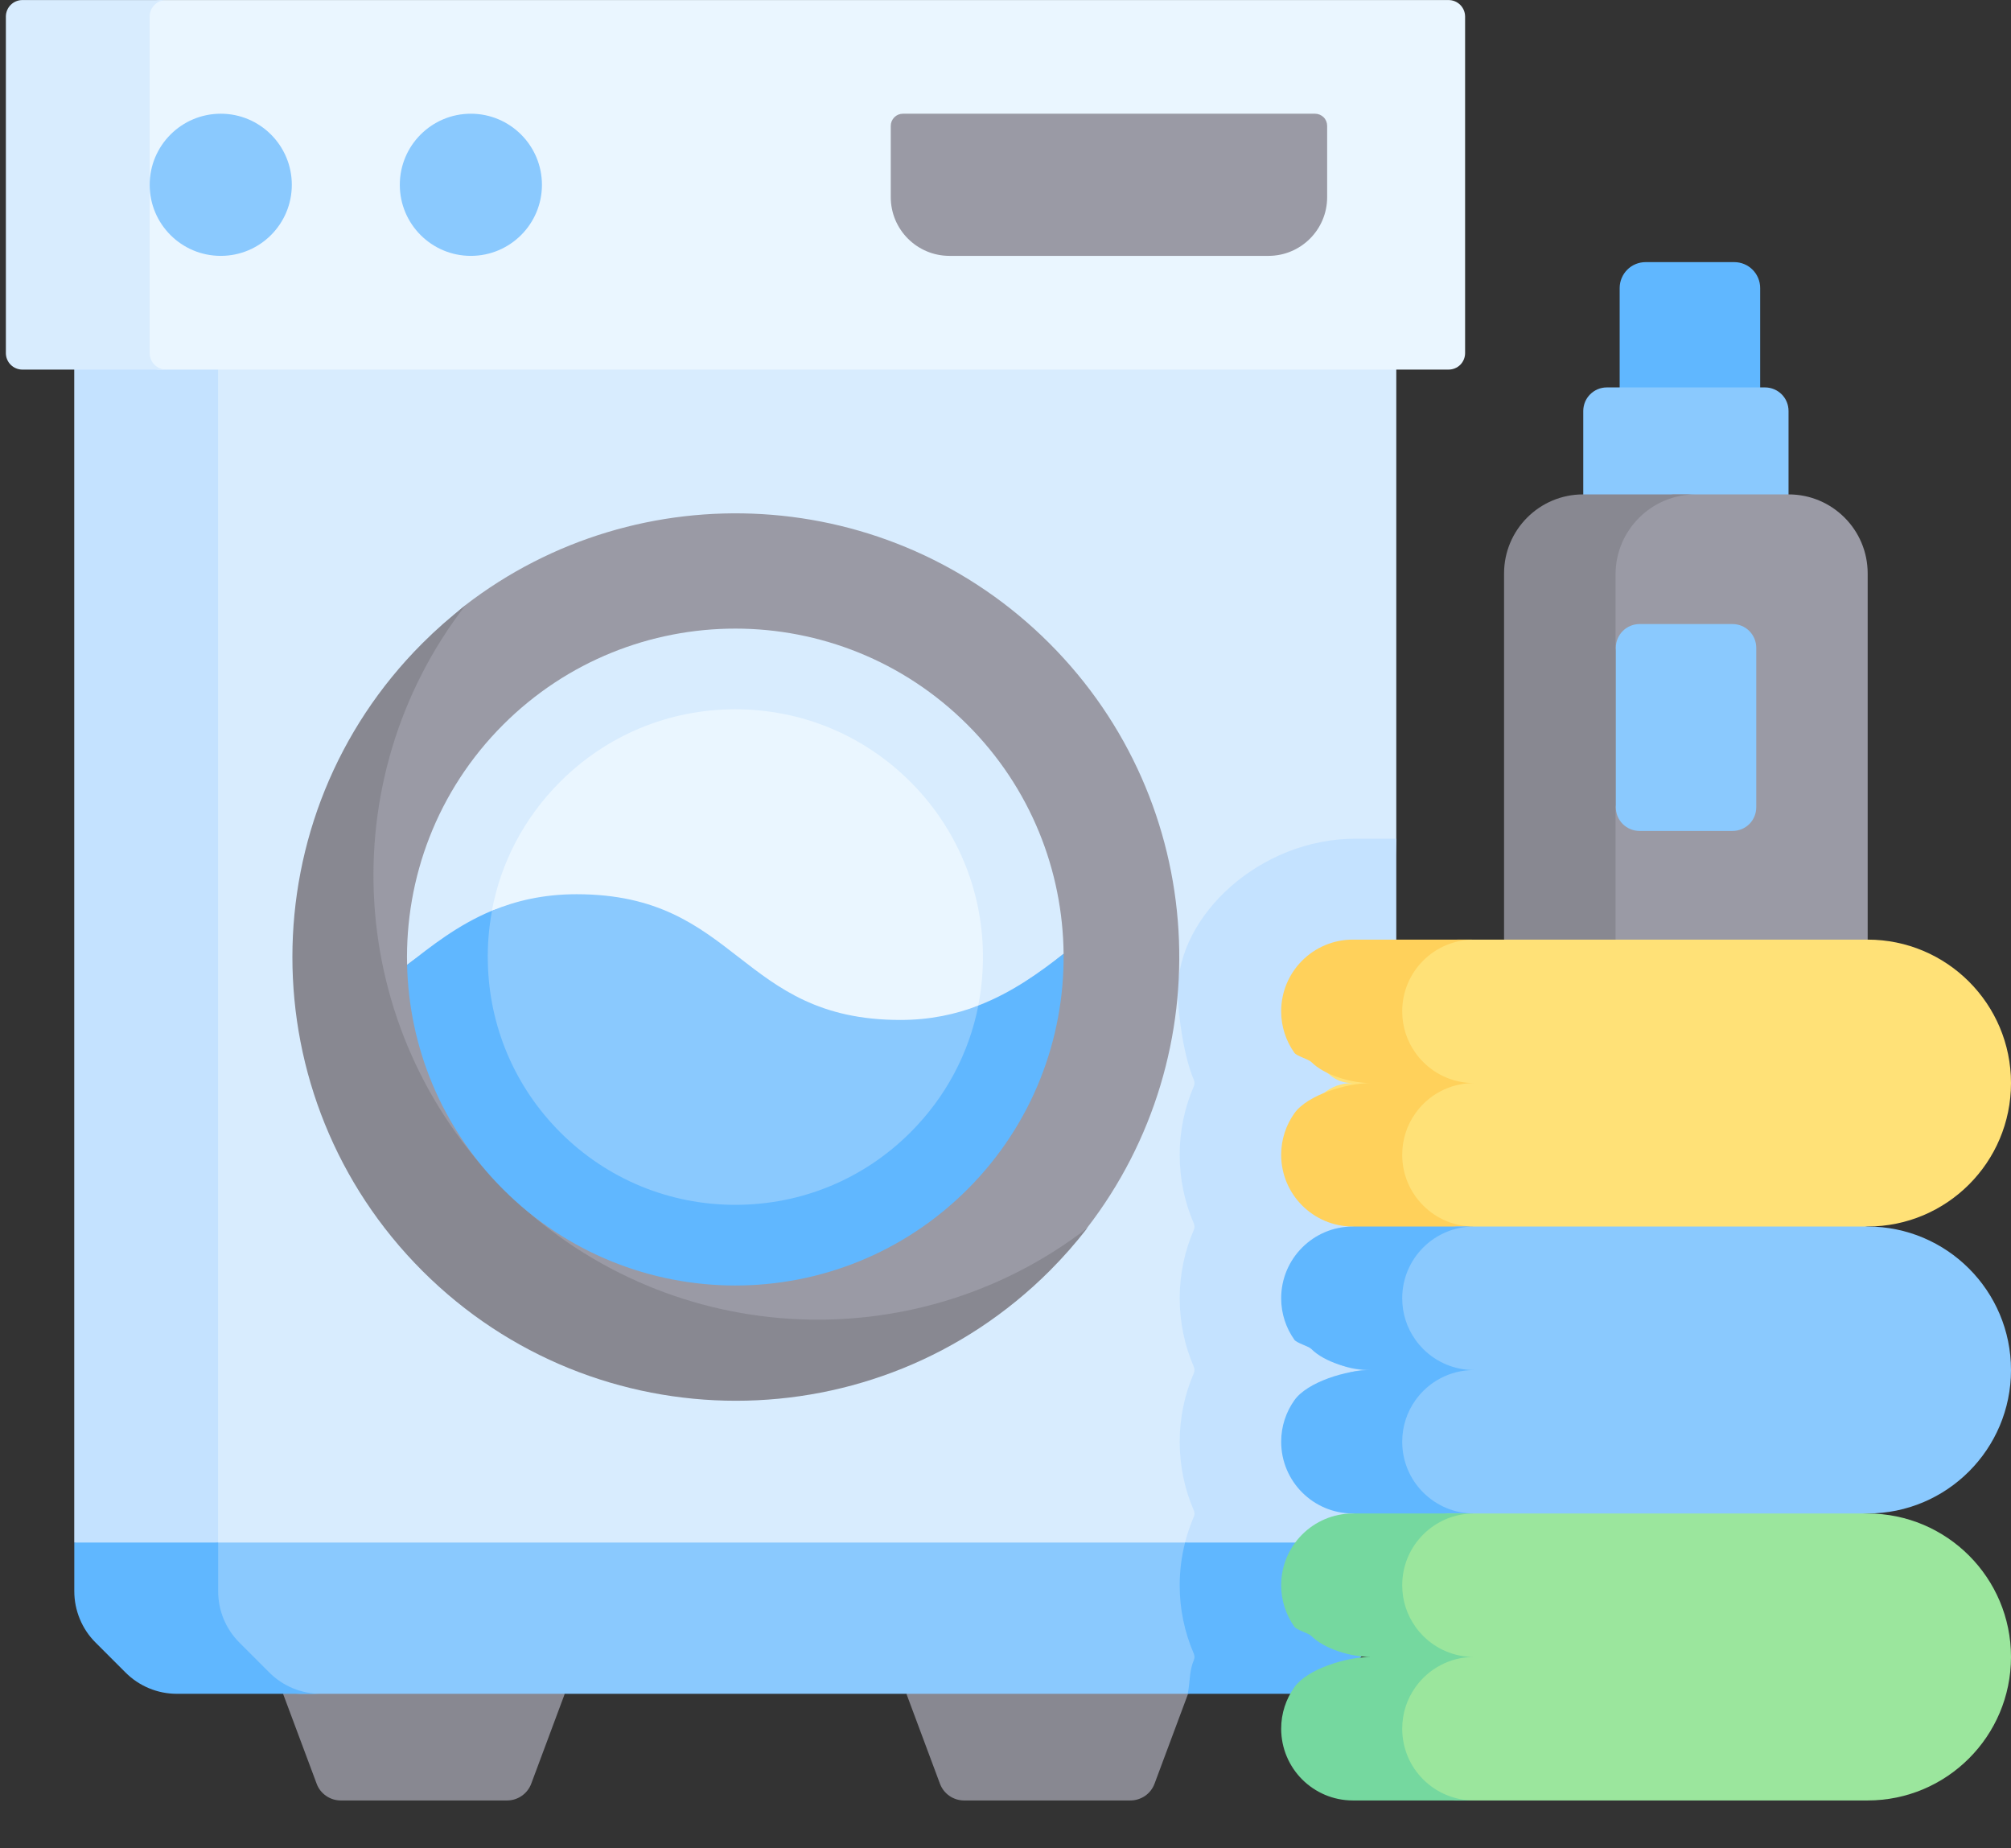
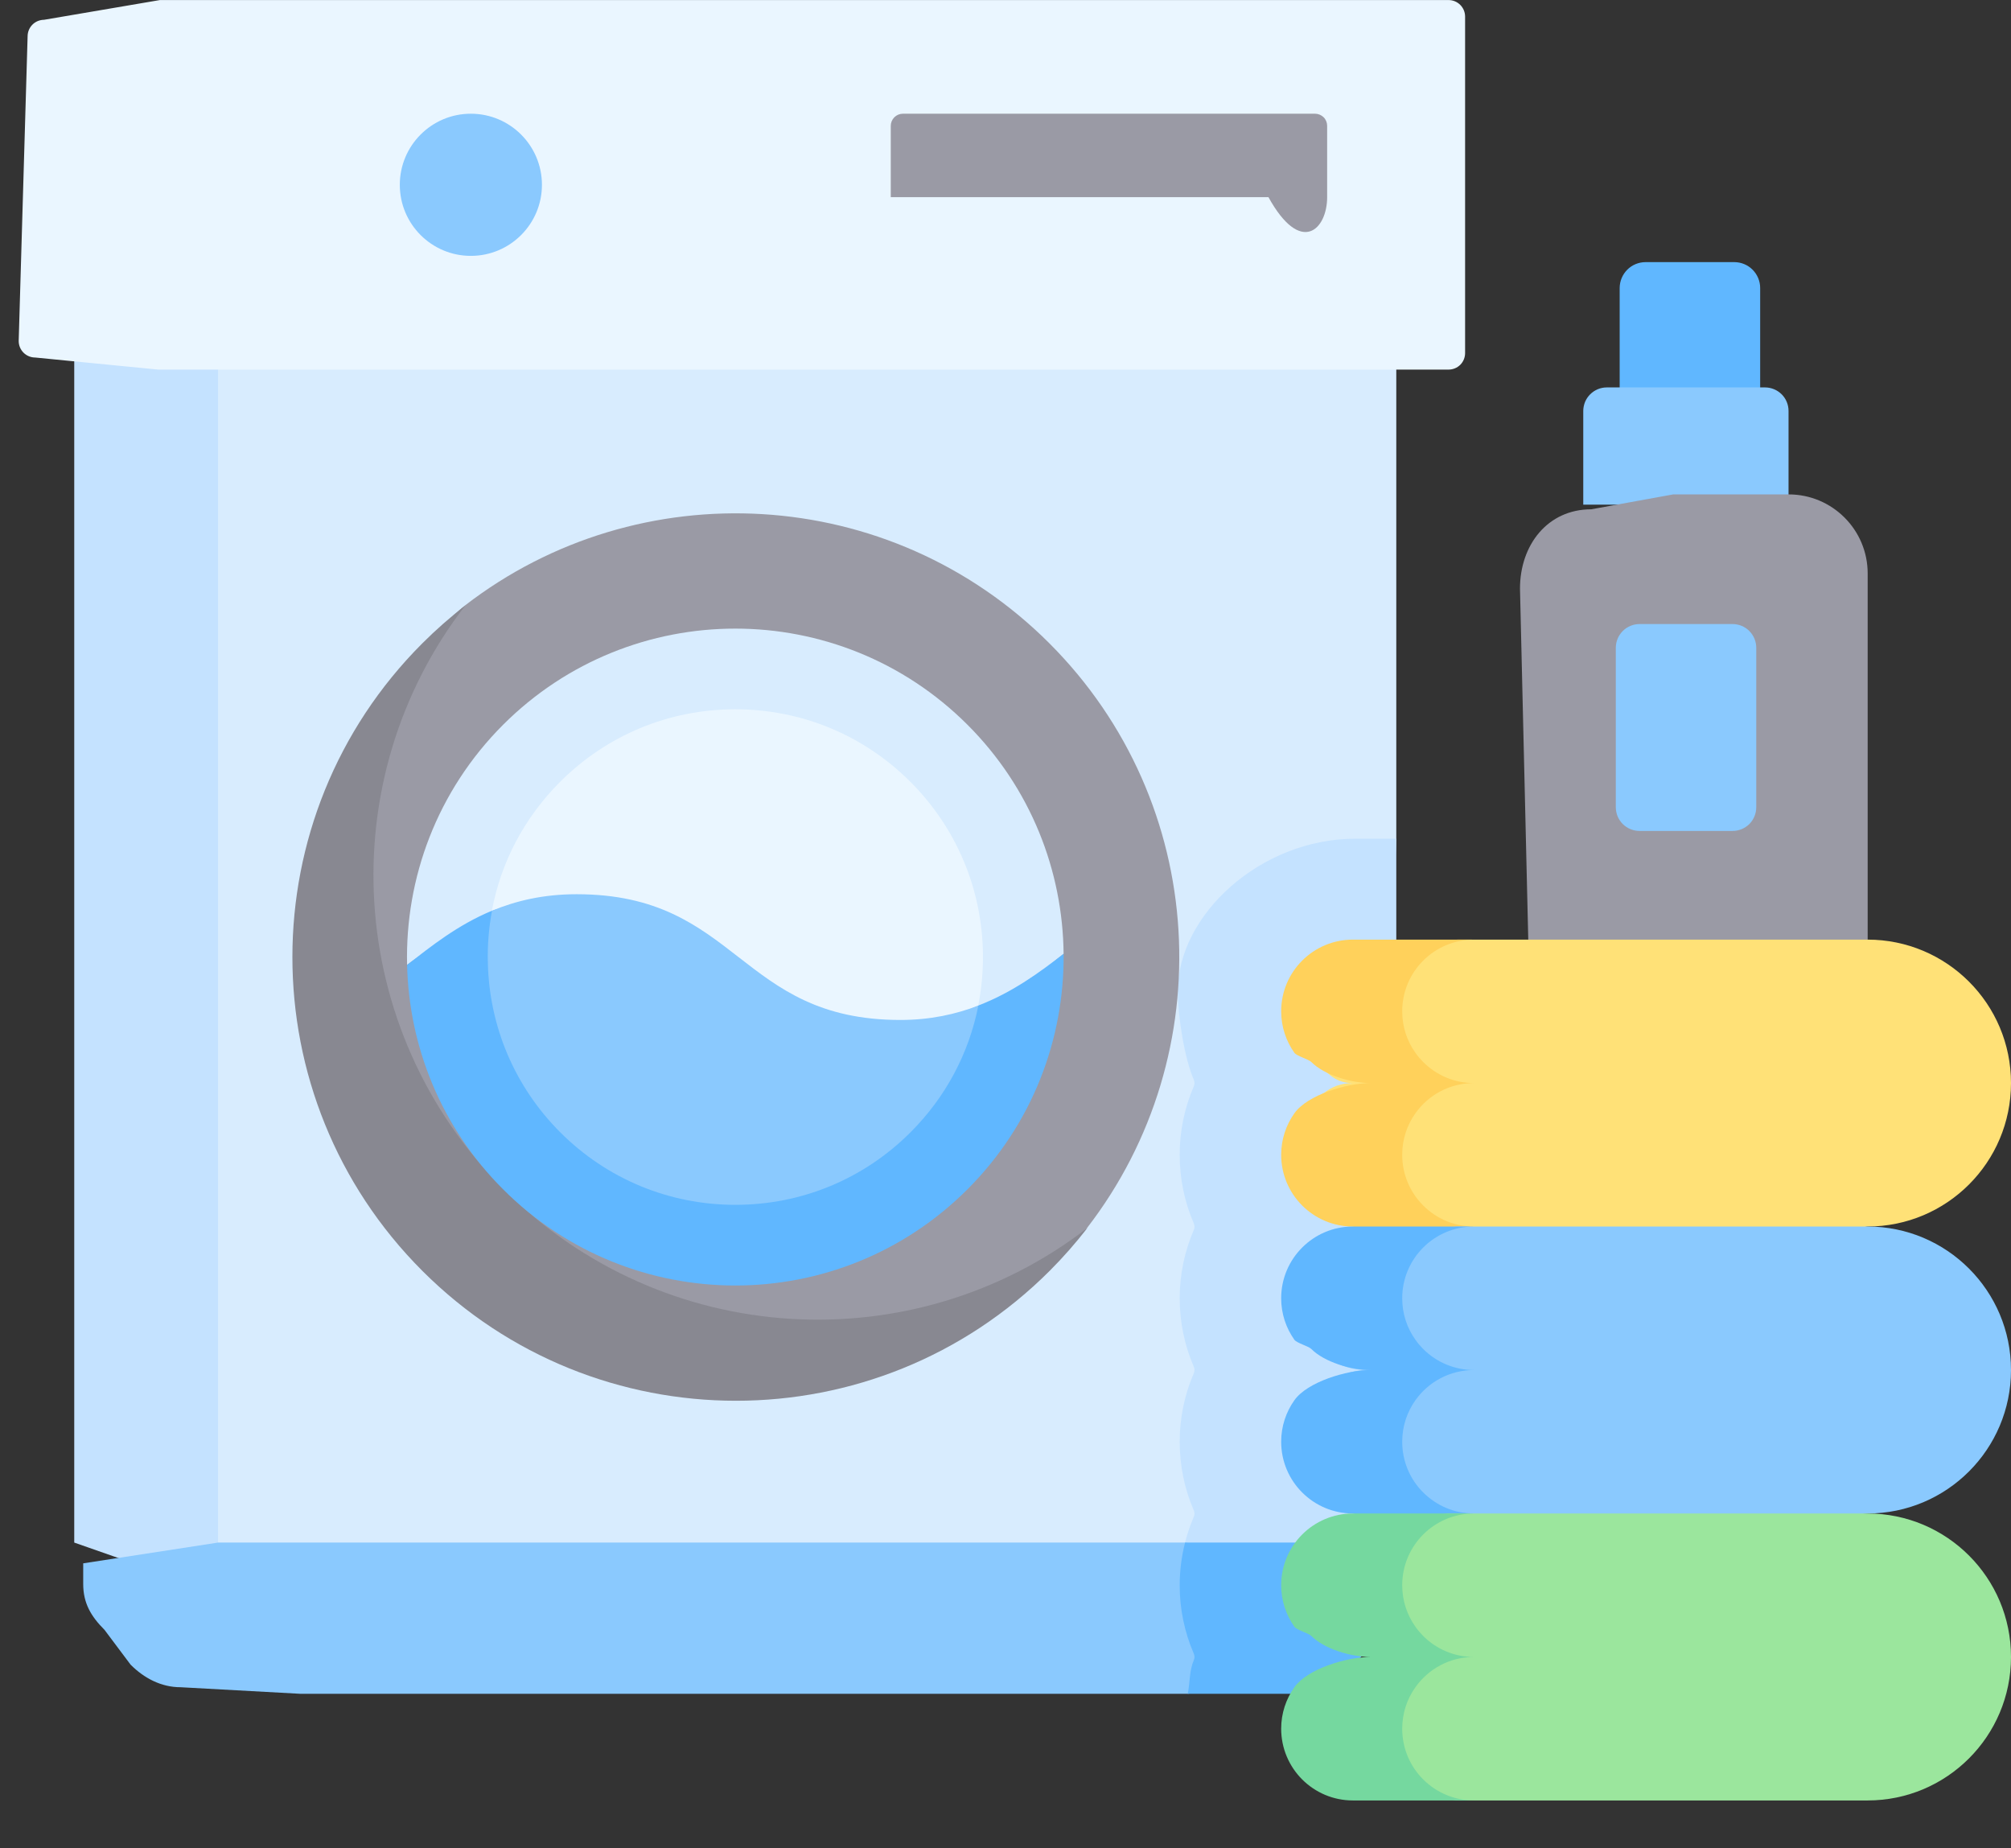
<svg xmlns="http://www.w3.org/2000/svg" width="37" height="34" viewBox="0 0 37 34" fill="none">
  <rect x="0" y="0" width="37" height="34" fill="#333333" stroke="none" />
  <path d="M30.277 4.822H31.909C32.035 4.822 32.156 4.872 32.245 4.961C32.335 5.051 32.385 5.172 32.385 5.298V7.531H29.8V5.298C29.8 5.172 29.851 5.051 29.94 4.961C30.029 4.872 30.15 4.822 30.277 4.822Z" fill="#60B7FF" />
  <path d="M29.563 7.127H32.475C32.589 7.127 32.699 7.173 32.781 7.254C32.862 7.335 32.907 7.445 32.907 7.56V9.284H29.13V7.56C29.13 7.503 29.142 7.447 29.163 7.394C29.185 7.342 29.217 7.294 29.257 7.254C29.297 7.214 29.345 7.182 29.397 7.16C29.45 7.138 29.506 7.127 29.563 7.127Z" fill="#8AC9FE" />
  <path d="M28.138 18.12H34.363V10.549C34.363 9.746 33.712 9.095 32.909 9.095H30.785L29.277 9.369C28.474 9.369 27.966 10.025 27.966 10.828L28.138 18.12Z" fill="#9A9AA5" />
-   <path d="M29.127 9.095H31.197C30.384 9.095 29.724 9.755 29.724 10.568V11.916L29.984 13.475L29.724 14.849V18.12H27.673V10.549C27.673 9.746 28.324 9.095 29.127 9.095ZM17.737 33.121H20.799C20.895 33.121 20.989 33.091 21.069 33.036C21.148 32.981 21.208 32.904 21.242 32.813L21.859 31.159L19.268 30.417L16.677 31.159L17.294 32.813C17.328 32.904 17.388 32.981 17.467 33.036C17.546 33.091 17.64 33.121 17.737 33.121ZM6.268 33.121H9.331C9.427 33.121 9.521 33.091 9.6 33.036C9.679 32.981 9.74 32.904 9.774 32.813L10.391 31.159L7.495 30.417L5.208 31.159L5.826 32.813C5.859 32.904 5.92 32.981 5.999 33.036C6.078 33.091 6.172 33.121 6.268 33.121Z" fill="#888891" />
  <path d="M1.924 5.935H25.69V15.429L25.208 27.631L23.421 29.224H3.786L1.924 28.377V5.935Z" fill="#D8ECFE" />
  <path d="M24.938 15.429H25.69V28.377L23.421 29.224H21.707L21.706 29.223C21.696 28.77 21.785 28.32 21.965 27.903C21.973 27.885 21.977 27.864 21.977 27.844C21.977 27.824 21.973 27.804 21.965 27.785C21.794 27.392 21.705 26.964 21.705 26.522C21.705 26.083 21.794 25.656 21.965 25.262C21.973 25.243 21.977 25.223 21.977 25.203C21.977 25.182 21.973 25.162 21.965 25.143C21.794 24.749 21.705 24.322 21.705 23.883C21.705 23.436 21.798 23.011 21.965 22.625C21.973 22.606 21.977 22.586 21.977 22.566C21.977 22.545 21.973 22.525 21.965 22.506C21.794 22.113 21.705 21.685 21.705 21.244C21.704 20.81 21.793 20.381 21.965 19.983C21.973 19.964 21.977 19.944 21.977 19.923C21.977 19.903 21.973 19.883 21.965 19.864C21.789 19.459 21.67 18.68 21.67 18.229C21.67 16.833 23.189 15.429 24.938 15.429ZM4.012 5.935V28.377L3.786 29.224L1.366 28.377V5.935H4.012Z" fill="#C4E2FF" />
  <path d="M25.69 28.998V29.274C25.69 29.628 25.55 29.966 25.3 30.216L24.748 30.768C24.498 31.018 24.21 30.855 23.856 30.855L21.853 31.159H5.527L3.321 31.038C2.967 31.038 2.651 30.872 2.402 30.622L1.924 29.984C1.674 29.734 1.531 29.492 1.531 29.139V28.759L4.012 28.377H21.804L25.69 28.998Z" fill="#8AC9FE" />
  <path d="M25.69 29.274C25.69 29.628 25.55 29.966 25.3 30.216L24.748 30.768C24.624 30.892 24.477 30.99 24.316 31.057C24.154 31.124 23.981 31.159 23.806 31.159H21.853C21.897 30.946 21.879 30.739 21.965 30.54C21.973 30.522 21.977 30.502 21.977 30.481C21.977 30.461 21.973 30.441 21.965 30.422C21.793 30.024 21.704 29.595 21.705 29.162C21.705 28.891 21.74 28.628 21.804 28.377H25.69V29.274Z" fill="#60B7FF" />
  <path d="M0.648 6.577L2.91 6.799H26.652C26.733 6.799 26.81 6.767 26.867 6.711C26.924 6.654 26.956 6.576 26.956 6.496V0.305C26.956 0.224 26.924 0.147 26.867 0.09C26.81 0.033 26.733 0.001 26.652 0.001H2.942L0.811 0.364C0.731 0.365 0.653 0.396 0.597 0.453C0.54 0.51 0.508 0.588 0.508 0.668L0.344 6.273C0.344 6.354 0.376 6.431 0.433 6.488C0.49 6.545 0.567 6.577 0.648 6.577Z" fill="#EAF6FF" />
-   <path d="M4.014 28.377V29.274C4.014 29.628 4.154 29.966 4.404 30.216L4.956 30.768C5.08 30.892 5.227 30.99 5.388 31.057C5.55 31.124 5.723 31.159 5.898 31.159H3.252C2.899 31.159 2.56 31.018 2.31 30.768L1.758 30.216C1.634 30.093 1.536 29.946 1.469 29.784C1.402 29.622 1.367 29.449 1.367 29.274V28.377H4.014Z" fill="#60B7FF" />
-   <path d="M0.411 0.001H3.058C2.977 0.001 2.9 0.033 2.843 0.09C2.786 0.147 2.754 0.224 2.754 0.305V6.496C2.754 6.576 2.786 6.654 2.843 6.71C2.9 6.767 2.977 6.799 3.058 6.799H0.411C0.331 6.799 0.254 6.767 0.197 6.71C0.14 6.654 0.108 6.576 0.108 6.496V0.305C0.108 0.224 0.14 0.147 0.197 0.09C0.254 0.033 0.331 0.001 0.411 0.001Z" fill="#D8ECFE" />
  <path d="M7.773 11.951C4.586 15.138 5.166 19.375 8.353 22.563C11.541 25.75 16 26.529 19.188 23.341C19.439 23.09 19.79 22.861 20.002 22.587C22.474 19.386 22.243 14.77 19.307 11.834C16.371 8.898 11.755 8.666 8.554 11.139C8.279 11.351 8.025 11.7 7.773 11.951Z" fill="#9A9AA5" />
  <path d="M7.77 11.835C8.018 11.587 8.282 11.354 8.56 11.14C6.089 14.339 6.333 18.943 9.269 21.879C12.205 24.815 16.809 25.058 20.008 22.588C19.793 22.866 19.561 23.13 19.313 23.378C16.125 26.565 10.957 26.565 7.77 23.378C4.583 20.19 4.583 15.022 7.77 11.835Z" fill="#888891" />
-   <path d="M24.418 3.627V2.315C24.418 2.256 24.395 2.199 24.353 2.157C24.311 2.116 24.254 2.092 24.195 2.092H16.612C16.553 2.092 16.496 2.116 16.455 2.157C16.413 2.199 16.389 2.256 16.389 2.315V3.627C16.389 4.224 16.873 4.707 17.47 4.707H23.338C23.934 4.707 24.418 4.224 24.418 3.627Z" fill="#9A9AA5" />
+   <path d="M24.418 3.627V2.315C24.418 2.256 24.395 2.199 24.353 2.157C24.311 2.116 24.254 2.092 24.195 2.092H16.612C16.553 2.092 16.496 2.116 16.455 2.157C16.413 2.199 16.389 2.256 16.389 2.315V3.627H23.338C23.934 4.707 24.418 4.224 24.418 3.627Z" fill="#9A9AA5" />
  <path d="M8.663 4.707C7.941 4.707 7.356 4.122 7.356 3.4C7.356 2.678 7.941 2.092 8.663 2.092C9.385 2.092 9.971 2.678 9.971 3.4C9.971 4.122 9.385 4.707 8.663 4.707Z" fill="#8AC9FE" />
-   <path d="M4.062 4.707C3.339 4.707 2.754 4.122 2.754 3.4C2.754 2.678 3.339 2.092 4.062 2.092C4.784 2.092 5.369 2.678 5.369 3.4C5.369 4.122 4.784 4.707 4.062 4.707Z" fill="#8AC9FE" />
  <path d="M9.256 13.333C11.616 10.974 15.441 10.974 17.801 13.333C18.966 14.498 19.554 16.02 19.569 17.546C18.851 18.102 17.939 19.248 16.564 19.248C13.586 19.248 13.586 17.079 10.608 17.079C9.121 17.079 8.234 17.172 7.49 17.75C7.452 16.156 8.04 14.55 9.256 13.333Z" fill="#D8ECFE" />
  <path d="M16.564 19.117C17.109 19.117 17.581 18.658 17.998 18.498C18.632 18.255 19.136 17.881 19.569 17.546C19.584 19.112 18.996 20.683 17.801 21.878C15.441 24.238 11.616 24.238 9.256 21.878C8.113 20.735 7.525 19.248 7.49 17.75C7.929 17.409 8.418 17.017 9.05 16.754C9.489 16.571 9.998 16.804 10.607 16.804C13.586 16.804 13.586 19.117 16.564 19.117Z" fill="#60B7FF" />
  <path d="M9.05 16.754C9.489 16.571 10.041 16.879 10.65 16.879C13.628 16.879 13.457 19.036 16.435 19.036C16.98 19.036 17.581 18.659 17.998 18.499C18.059 18.19 18.088 17.875 18.085 17.56C18.073 16.36 17.599 15.231 16.751 14.383C15.89 13.522 14.746 13.048 13.528 13.048C12.31 13.048 11.166 13.522 10.305 14.383C9.647 15.042 9.216 15.861 9.05 16.754Z" fill="#EAF6FF" />
  <path d="M8.976 17.715C9.003 18.892 9.477 19.998 10.307 20.829C11.168 21.69 12.313 22.164 13.53 22.164C14.748 22.164 15.892 21.69 16.753 20.829C17.4 20.182 17.828 19.376 18 18.499C17.584 18.659 17.112 18.763 16.566 18.763C13.588 18.763 13.588 16.45 10.609 16.45C10 16.45 9.491 16.571 9.052 16.754C8.993 17.071 8.967 17.393 8.976 17.715Z" fill="#8AC9FE" />
  <path d="M23.968 20.555C23.814 20.771 23.811 20.891 23.811 21.175C23.811 21.539 23.959 21.87 24.198 22.108C24.436 22.347 24.523 22.563 24.887 22.563L29.726 23.244L34.361 22.563C35.818 22.563 37 21.382 37 19.924C37 18.467 35.818 17.285 34.361 17.285H26.819L25.006 17.459C24.277 17.459 23.886 17.89 23.886 18.619C23.886 18.903 23.853 19.067 24.006 19.283C24.049 19.343 24.097 19.4 24.15 19.453C24.388 19.692 24.523 19.924 24.887 19.924C24.443 19.924 24.206 20.219 23.968 20.555Z" fill="#FFE177" />
  <path d="M25.219 19.924C24.855 19.924 24.365 19.776 24.127 19.537C24.074 19.484 23.858 19.428 23.815 19.367C23.662 19.152 23.572 18.888 23.572 18.604C23.572 17.875 24.163 17.285 24.891 17.285H27.118C26.389 17.285 25.799 17.875 25.799 18.604C25.799 18.888 25.888 19.152 26.042 19.367C26.084 19.428 26.133 19.484 26.185 19.537C26.308 19.66 26.453 19.757 26.613 19.824C26.773 19.89 26.945 19.924 27.118 19.924C26.674 19.924 26.28 20.143 26.042 20.48C25.888 20.696 25.799 20.959 25.799 21.243C25.799 21.608 25.946 21.938 26.185 22.176C26.308 22.299 26.453 22.397 26.613 22.463C26.773 22.529 26.945 22.563 27.118 22.563L25.779 22.86L24.891 22.563C24.527 22.563 24.197 22.415 23.958 22.176C23.72 21.938 23.572 21.608 23.572 21.243C23.572 20.959 23.662 20.696 23.815 20.48C24.053 20.143 24.775 19.924 25.219 19.924Z" fill="#FFD15B" />
  <path d="M24.191 25.759C24.037 25.974 23.947 26.238 23.947 26.522C23.947 26.887 24.095 27.217 24.334 27.455C24.456 27.578 24.602 27.675 24.762 27.742C24.922 27.808 25.094 27.842 25.267 27.842L29.41 28.464L34.361 27.842C35.818 27.842 37 26.66 37 25.203C37 23.745 35.818 22.563 34.361 22.563H26.799L24.973 22.79C24.244 22.79 23.759 23.177 23.759 23.905C23.759 24.19 23.924 24.431 24.078 24.646C24.12 24.707 24.169 24.763 24.221 24.816C24.344 24.939 24.489 25.036 24.649 25.103C24.809 25.169 24.981 25.203 25.154 25.203C24.71 25.203 24.429 25.422 24.191 25.759Z" fill="#8AC9FE" />
  <path d="M25.219 25.203C24.855 25.203 24.365 25.055 24.127 24.816C24.074 24.763 23.858 24.707 23.815 24.646C23.662 24.431 23.572 24.167 23.572 23.883C23.572 23.154 24.163 22.563 24.891 22.563H27.118C26.389 22.563 25.799 23.154 25.799 23.883C25.799 24.167 25.888 24.431 26.042 24.646C26.084 24.707 26.133 24.763 26.185 24.816C26.308 24.939 26.453 25.036 26.613 25.102C26.773 25.169 26.945 25.203 27.118 25.203C26.674 25.203 26.28 25.422 26.042 25.759C25.888 25.974 25.799 26.238 25.799 26.522C25.799 26.887 25.946 27.217 26.185 27.455C26.308 27.578 26.453 27.675 26.613 27.742C26.773 27.808 26.945 27.842 27.118 27.842L25.81 28.139L24.891 27.842C24.527 27.842 24.197 27.694 23.958 27.455C23.72 27.217 23.572 26.887 23.572 26.522C23.572 26.238 23.662 25.974 23.815 25.759C24.053 25.422 24.775 25.203 25.219 25.203Z" fill="#60B7FF" />
  <path d="M24.265 31.038C24.111 31.253 24.021 31.517 24.021 31.801C24.021 32.165 24.169 32.496 24.408 32.734C24.646 32.973 24.977 32.812 25.341 32.812L26.787 33.121H34.361C35.818 33.121 37 31.939 37 30.481C37 29.024 35.818 27.842 34.361 27.842H26.62L25.087 28.139C24.358 28.139 24.291 28.433 24.291 29.162C24.291 29.446 24.38 29.709 24.534 29.925C24.576 29.986 24.625 30.042 24.677 30.095C24.799 30.218 24.945 30.315 25.105 30.381C25.265 30.448 25.437 30.482 25.61 30.481C25.166 30.481 24.503 30.701 24.265 31.038Z" fill="#9BE69D" />
  <path d="M25.219 30.481C24.855 30.481 24.365 30.334 24.127 30.095C24.074 30.042 23.858 29.986 23.815 29.925C23.662 29.709 23.572 29.446 23.572 29.162C23.572 28.433 24.163 27.842 24.891 27.842H27.118C26.389 27.842 25.799 28.433 25.799 29.162C25.799 29.446 25.888 29.709 26.042 29.925C26.084 29.986 26.133 30.042 26.185 30.095C26.308 30.218 26.453 30.315 26.613 30.381C26.773 30.448 26.945 30.482 27.118 30.481C26.674 30.481 26.28 30.701 26.042 31.038C25.888 31.253 25.799 31.517 25.799 31.801C25.799 32.165 25.946 32.496 26.185 32.734C26.308 32.857 26.453 32.954 26.613 33.02C26.773 33.087 26.945 33.121 27.118 33.121H24.891C24.527 33.121 24.197 32.973 23.958 32.734C23.72 32.496 23.572 32.165 23.572 31.801C23.572 31.517 23.662 31.253 23.815 31.038C24.053 30.701 24.775 30.481 25.219 30.481Z" fill="#75D89F" />
  <path d="M30.166 15.286H31.877C31.993 15.286 32.104 15.24 32.186 15.159C32.267 15.077 32.313 14.966 32.313 14.85V11.917C32.313 11.801 32.267 11.69 32.186 11.608C32.104 11.526 31.993 11.48 31.877 11.48H30.166C30.05 11.48 29.939 11.526 29.857 11.608C29.775 11.69 29.729 11.801 29.729 11.917V14.85C29.729 14.966 29.775 15.077 29.857 15.159C29.939 15.24 30.05 15.286 30.166 15.286Z" fill="#8AC9FE" />
</svg>